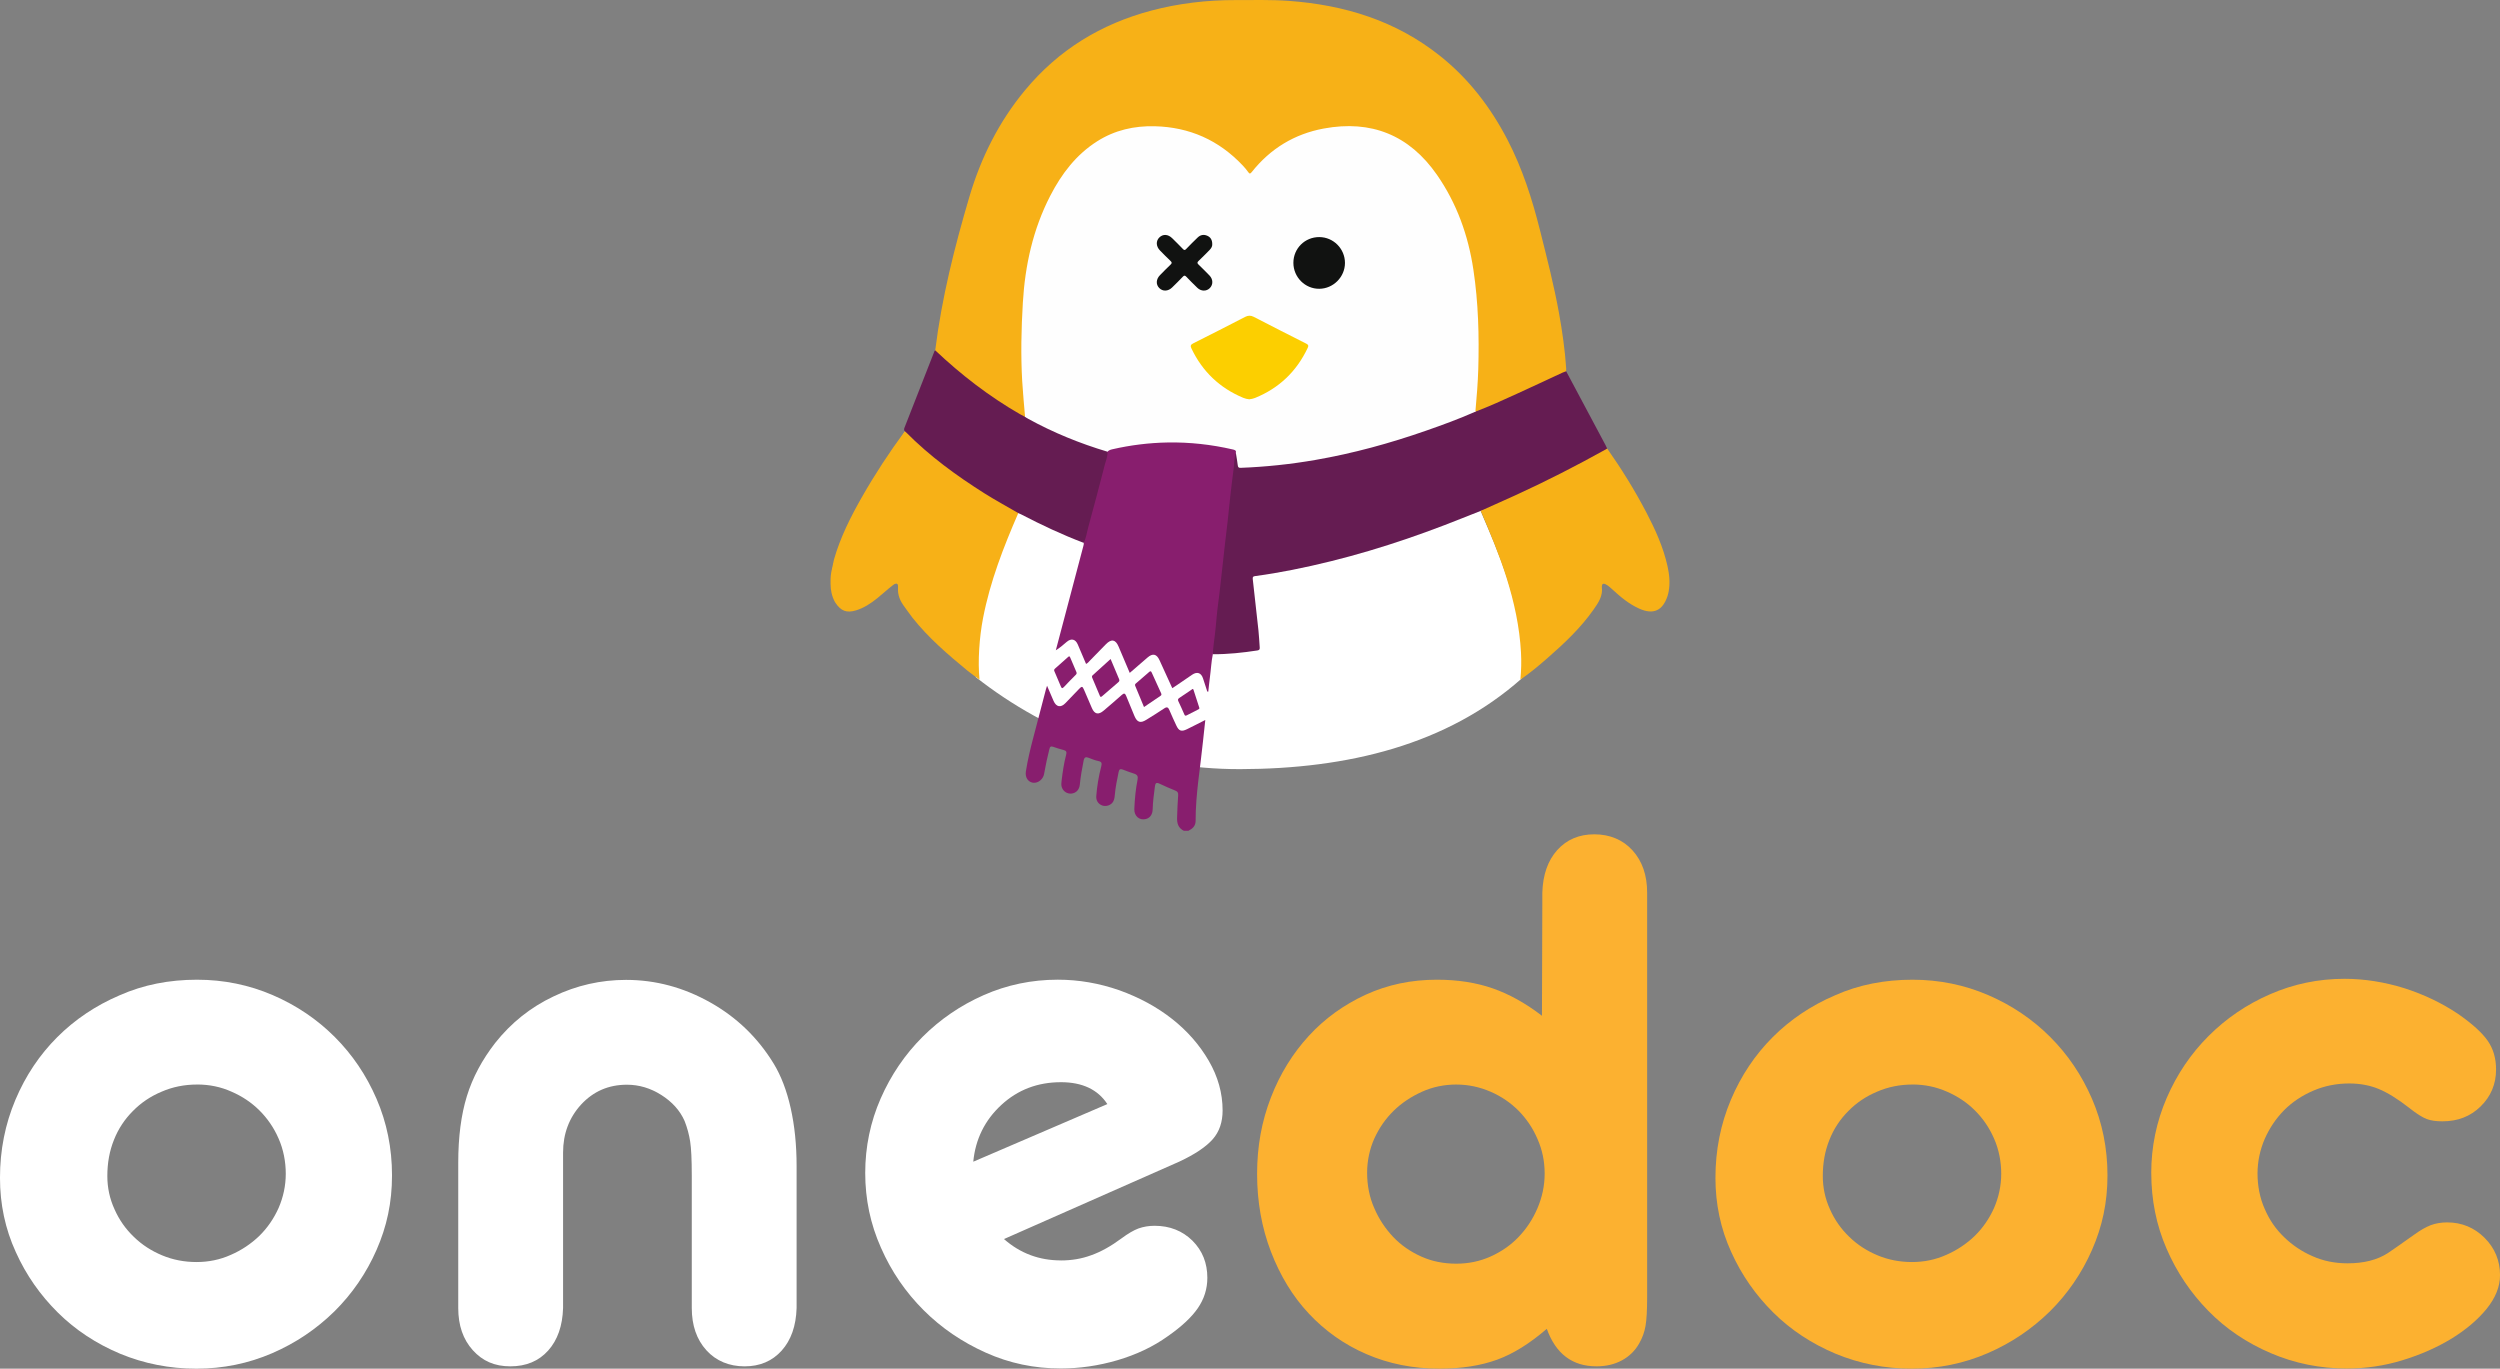
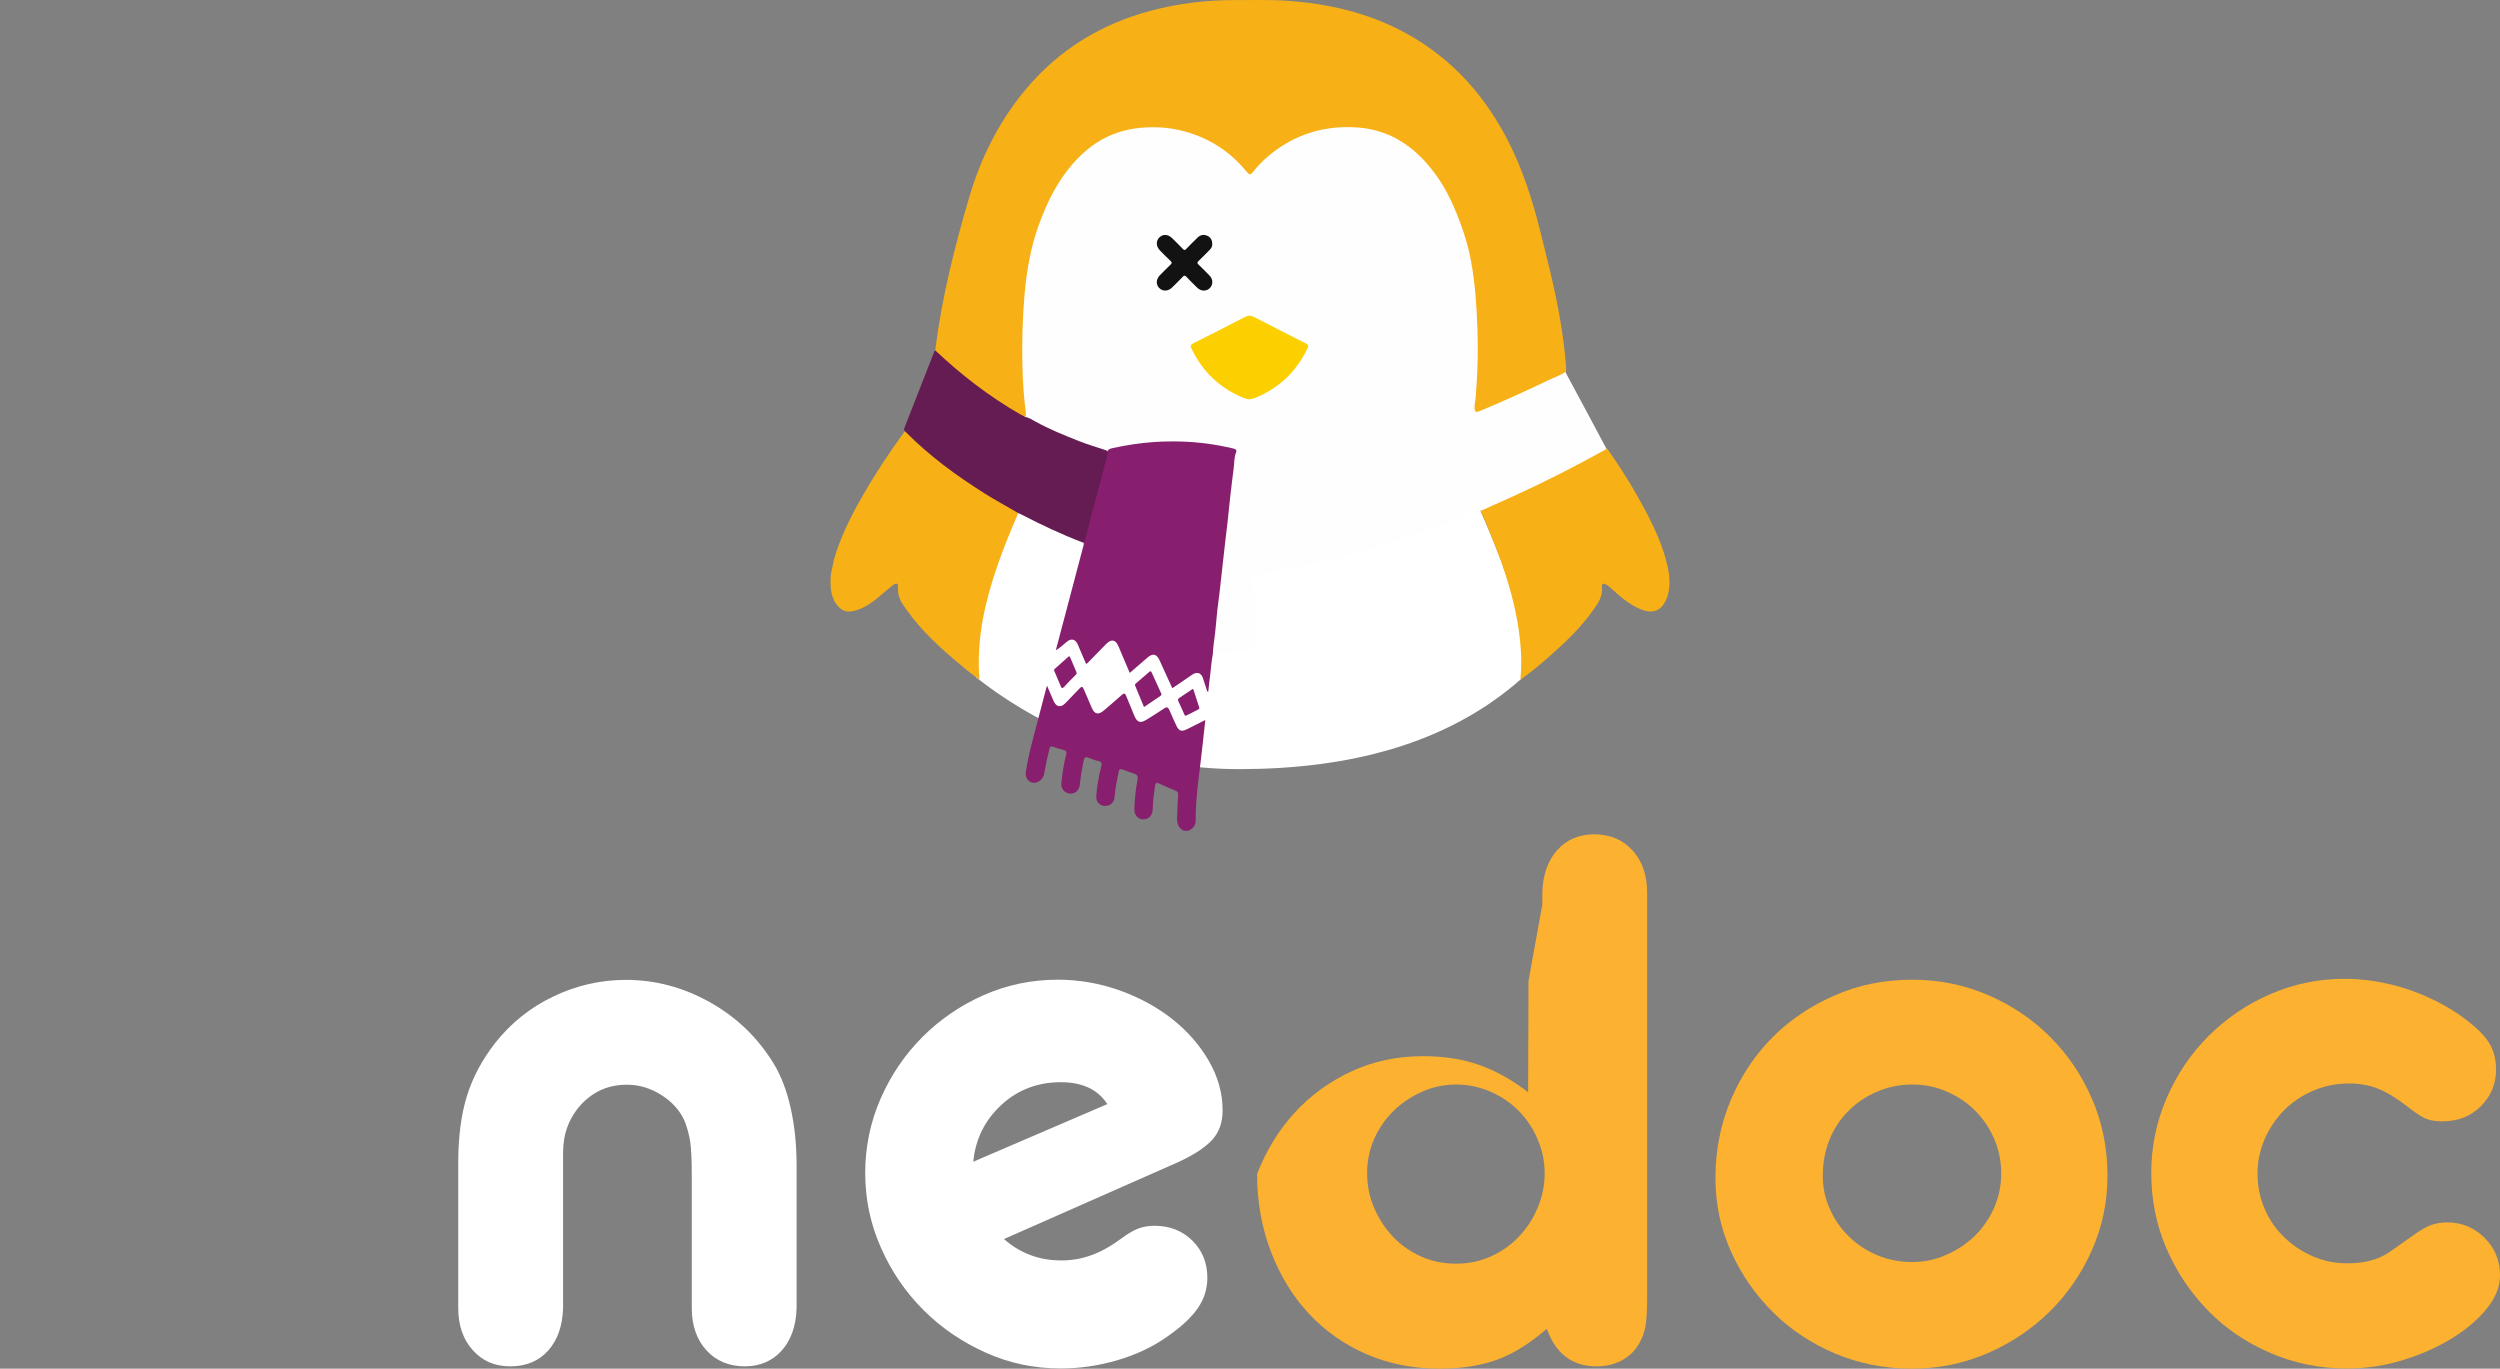
<svg xmlns="http://www.w3.org/2000/svg" id="Layer_2" data-name="Layer 2" viewBox="0 0 1928.52 1055.81">
  <rect x="0" y="0" width="1928.52" height="1055.81" fill="#808080" stroke="none" />
  <defs>
    <style>
      .cls-1 {
        fill: #f7b117;
      }

      .cls-2 {
        fill: #111211;
      }

      .cls-3 {
        fill: #fcb130;
      }

      .cls-4 {
        fill: #fccf00;
      }

      .cls-5 {
        fill: #651c52;
      }

      .cls-6 {
        fill: #fff;
      }

      .cls-7 {
        fill: #fefefe;
      }

      .cls-8 {
        fill: #891e6e;
      }

      .cls-9 {
        fill: #881e6e;
      }
    </style>
  </defs>
  <g id="Layer_1-2" data-name="Layer 1">
    <g>
      <g>
-         <path class="cls-6" d="M152.03,755.76c20.63,0,40.15,4.02,58.43,11.91,18.28,7.89,34.2,18.69,47.77,32.26,13.57,13.57,24.37,29.49,32.26,47.77,7.89,18.28,11.91,37.94,11.91,58.99s-4.02,39.46-11.91,57.46c-7.89,18-18.83,33.92-32.54,47.49-13.85,13.57-29.77,24.37-48.05,32.26-18.28,7.89-37.8,11.91-58.43,11.91s-40.29-3.88-58.71-11.49c-18.42-7.75-34.48-18.28-48.05-31.71-13.57-13.43-24.51-28.94-32.54-46.8-8.17-17.86-12.18-36.97-12.18-57.19,0-21.46,4.02-41.54,11.91-60.23,7.89-18.69,18.69-34.75,32.26-48.32,13.57-13.57,29.63-24.37,48.05-32.26,18.42-8.17,38.35-12.05,59.82-12.05ZM152.03,836.62c-9.69,0-18.83,1.8-27.42,5.54-8.58,3.6-15.92,8.58-22.15,14.95-6.23,6.23-11.22,13.71-14.54,22.15-3.46,8.58-5.12,17.86-5.12,27.97,0,8.86,1.8,17.45,5.54,25.62,3.6,8.17,8.58,15.23,14.95,21.32,6.23,6.09,13.57,10.8,21.88,14.26,8.31,3.46,17.17,5.12,26.45,5.12s18.14-1.8,26.45-5.54c8.31-3.6,15.65-8.58,21.88-14.54,6.23-6.09,11.22-13.29,14.95-21.6,3.6-8.31,5.54-17.17,5.54-26.45s-1.8-18.69-5.54-27.14c-3.6-8.31-8.58-15.51-14.68-21.6-6.09-6.09-13.29-10.94-21.6-14.54-8.31-3.74-17.17-5.54-26.59-5.54Z" />
        <path class="cls-6" d="M533.64,906.68c0-12.18-.42-20.91-1.25-26.17-.83-5.26-2.22-10.52-4.29-15.78-3.6-8.17-9.69-14.82-18-20.08-8.31-5.26-17.17-7.89-26.45-7.89-14.26,0-25.89,5.12-35.31,15.23-9.28,10.11-13.98,22.57-13.98,37.11v119.91c-.42,13.85-4.29,24.79-11.49,32.82-7.34,8.17-17.03,12.18-29.22,12.18s-21.46-4.15-28.94-12.46c-7.48-8.31-11.22-19.11-11.22-32.54v-112.02c0-19.94,2.22-36.97,6.65-51.37,4.43-14.4,11.77-28.11,21.88-41.12,12.18-15.37,27.14-27.42,45-35.86,17.86-8.58,36.55-12.74,55.94-12.74,22.71,0,44.31,5.82,64.8,17.31,20.49,11.49,36.83,27.28,49.02,47.22,5.68,9.28,10.11,20.77,13.15,34.34,3.05,13.57,4.57,28.52,4.57,44.72v109.53c-.42,13.85-4.29,24.79-11.49,32.82-7.34,8.17-16.89,12.18-28.66,12.18s-22.02-4.15-29.49-12.46c-7.48-8.31-11.22-19.11-11.22-32.54v-102.32h0Z" />
        <path class="cls-6" d="M818.36,972.32c8.17,0,15.92-1.25,23.4-4.02,7.48-2.63,15.37-7.06,23.4-13.02,4.85-3.6,9.28-6.23,13.02-7.62,3.88-1.38,8.03-2.08,12.46-2.08,11.77,0,21.46,3.88,29.22,11.49,7.75,7.75,11.49,17.31,11.49,28.66,0,8.58-2.49,16.34-7.34,23.4-4.85,7.06-12.6,14.26-23.12,21.6-11.35,8.17-24.37,14.26-38.91,18.55-14.68,4.29-29.22,6.37-43.75,6.37-20.35,0-39.6-4.02-57.74-12.18-18.28-8.17-34.34-19.11-48.05-32.82-13.85-13.85-24.79-29.77-32.82-48.05-8.17-18.28-12.18-37.52-12.18-57.74s4.02-39.46,11.91-57.46c7.89-18,18.69-33.92,32.26-47.49,13.57-13.57,29.35-24.37,47.22-32.26,17.86-7.89,36.97-11.91,57.19-11.91,16.2,0,31.99,2.77,47.49,8.17,15.37,5.54,28.94,12.88,40.71,22.15,11.77,9.28,21.19,20.08,28.25,32.26,7.06,12.18,10.66,24.92,10.66,38.35,0,8.86-2.49,16.34-7.62,22.15-5.12,5.82-13.71,11.63-25.89,17.31l-135.14,59.68c12.6,11.08,27.28,16.48,43.89,16.48ZM818.36,834.82c-17.86,0-33.23,5.82-45.97,17.58-12.74,11.77-19.94,26.45-21.6,43.75l103.43-44.45c-7.34-11.22-19.25-16.89-35.86-16.89Z" />
-         <path class="cls-3" d="M1189.76,697.74v-9.14c.42-13.85,4.29-24.79,11.49-32.82,7.34-8.17,16.89-12.18,28.66-12.18s22.02,4.15,29.49,12.46c7.48,8.31,11.22,19.11,11.22,32.54v312.37c0,9.69-.42,17.03-1.25,21.88-.83,4.85-2.49,9.28-4.85,13.43-3.18,5.68-7.75,10.11-13.43,13.15-5.68,3.05-12.18,4.57-19.52,4.57-18.69,0-31.43-9.69-38.35-28.94-13.02,11.22-25.75,19.25-38.35,23.82-12.6,4.57-27.42,6.92-44.45,6.92-20.35,0-39.05-3.74-56.35-11.22-17.31-7.48-31.99-18-44.45-31.29-12.46-13.29-22.15-29.35-29.22-47.77-7.06-18.42-10.66-38.49-10.66-59.95s3.6-40.71,10.66-58.99c7.06-18.28,16.89-34.06,29.22-47.49,12.32-13.43,27-23.95,43.75-31.71,16.89-7.75,35.17-11.63,55.11-11.63,15.78,0,30.19,2.22,42.92,6.65,12.74,4.43,25.48,11.49,38.08,21.18l.28-85.85h0ZM1123.43,836.62c-9.28,0-18.14,1.8-26.45,5.54-8.31,3.74-15.65,8.58-21.88,14.68-6.23,6.09-11.22,13.29-14.95,21.46-3.6,8.17-5.54,17.03-5.54,26.45s1.8,18.97,5.54,27.28c3.6,8.45,8.58,15.78,14.54,22.15,6.09,6.37,13.29,11.35,21.6,15.09,8.31,3.74,17.31,5.54,27.14,5.54,9.28,0,18.14-1.8,26.45-5.54,8.31-3.74,15.51-8.72,21.6-15.09,6.09-6.37,10.94-13.71,14.54-22.15,3.6-8.45,5.54-17.31,5.54-26.72s-1.8-18.28-5.54-26.72c-3.6-8.45-8.58-15.65-14.54-21.74-6.09-6.09-13.29-11.08-21.6-14.68-8.31-3.6-17.03-5.54-26.45-5.54Z" />
+         <path class="cls-3" d="M1189.76,697.74v-9.14c.42-13.85,4.29-24.79,11.49-32.82,7.34-8.17,16.89-12.18,28.66-12.18s22.02,4.15,29.49,12.46c7.48,8.31,11.22,19.11,11.22,32.54v312.37c0,9.69-.42,17.03-1.25,21.88-.83,4.85-2.49,9.28-4.85,13.43-3.18,5.68-7.75,10.11-13.43,13.15-5.68,3.05-12.18,4.57-19.52,4.57-18.69,0-31.43-9.69-38.35-28.94-13.02,11.22-25.75,19.25-38.35,23.82-12.6,4.57-27.42,6.92-44.45,6.92-20.35,0-39.05-3.74-56.35-11.22-17.31-7.48-31.99-18-44.45-31.29-12.46-13.29-22.15-29.35-29.22-47.77-7.06-18.42-10.66-38.49-10.66-59.95c7.06-18.28,16.89-34.06,29.22-47.49,12.32-13.43,27-23.95,43.75-31.71,16.89-7.75,35.17-11.63,55.11-11.63,15.78,0,30.19,2.22,42.92,6.65,12.74,4.43,25.48,11.49,38.08,21.18l.28-85.85h0ZM1123.43,836.62c-9.28,0-18.14,1.8-26.45,5.54-8.31,3.74-15.65,8.58-21.88,14.68-6.23,6.09-11.22,13.29-14.95,21.46-3.6,8.17-5.54,17.03-5.54,26.45s1.8,18.97,5.54,27.28c3.6,8.45,8.58,15.78,14.54,22.15,6.09,6.37,13.29,11.35,21.6,15.09,8.31,3.74,17.31,5.54,27.14,5.54,9.28,0,18.14-1.8,26.45-5.54,8.31-3.74,15.51-8.72,21.6-15.09,6.09-6.37,10.94-13.71,14.54-22.15,3.6-8.45,5.54-17.31,5.54-26.72s-1.8-18.28-5.54-26.72c-3.6-8.45-8.58-15.65-14.54-21.74-6.09-6.09-13.29-11.08-21.6-14.68-8.31-3.6-17.03-5.54-26.45-5.54Z" />
        <path class="cls-3" d="M1475.35,755.76c20.63,0,40.15,4.02,58.43,11.91,18.28,7.89,34.2,18.69,47.77,32.26s24.37,29.49,32.26,47.77c7.89,18.28,11.91,37.94,11.91,58.99s-4.02,39.46-11.91,57.46c-7.89,18-18.83,33.92-32.54,47.49-13.85,13.57-29.77,24.37-48.05,32.26-18.28,7.89-37.8,11.91-58.43,11.91s-40.29-3.88-58.71-11.49c-18.42-7.75-34.48-18.28-48.05-31.71-13.57-13.43-24.51-28.94-32.54-46.8-8.17-17.86-12.18-36.97-12.18-57.19,0-21.46,4.02-41.54,11.91-60.23,7.89-18.69,18.69-34.75,32.26-48.32,13.57-13.57,29.63-24.37,48.05-32.26,18.28-8.17,38.35-12.05,59.82-12.05ZM1475.35,836.62c-9.69,0-18.83,1.8-27.42,5.54-8.58,3.6-15.92,8.58-22.15,14.95-6.23,6.23-11.22,13.71-14.54,22.15-3.46,8.58-5.12,17.86-5.12,27.97,0,8.86,1.8,17.45,5.54,25.62,3.6,8.17,8.58,15.23,14.95,21.32,6.23,6.09,13.57,10.8,21.88,14.26,8.31,3.46,17.17,5.12,26.45,5.12s18.14-1.8,26.45-5.54c8.31-3.6,15.65-8.58,21.88-14.54,6.23-6.09,11.22-13.29,14.95-21.6,3.6-8.31,5.54-17.17,5.54-26.45s-1.8-18.69-5.54-27.14c-3.6-8.31-8.58-15.51-14.68-21.6-6.09-6.09-13.29-10.94-21.6-14.54-8.45-3.74-17.31-5.54-26.59-5.54Z" />
        <path class="cls-3" d="M1659.49,904.88c0-20.22,4.02-39.6,11.91-57.88,7.89-18.28,18.69-34.2,32.26-47.77,13.57-13.57,29.35-24.37,47.49-32.26,18-7.89,37.25-11.91,57.46-11.91,15.37,0,30.74,2.49,45.97,7.2,15.23,4.85,29.08,11.49,41.68,19.94,10.94,7.62,18.55,14.54,22.85,20.77,4.29,6.23,6.37,13.57,6.37,22.02,0,11.35-4.02,20.77-11.91,28.52-7.89,7.75-17.72,11.49-29.49,11.49-4.85,0-8.86-.55-12.18-1.8-3.18-1.25-7.75-4.02-13.43-8.58-8.86-6.92-16.75-11.77-23.4-14.54-6.65-2.77-14.26-4.29-22.85-4.29-9.69,0-18.97,1.8-27.69,5.54-8.72,3.74-16.2,8.72-22.57,15.09-6.23,6.37-11.22,13.71-14.95,22.15-3.6,8.45-5.54,17.31-5.54,26.72s1.8,18.97,5.54,27.28c3.6,8.45,8.58,15.65,14.95,21.74,6.23,6.09,13.57,11.08,21.88,14.68,8.31,3.74,17.31,5.54,27.14,5.54,12.6,0,22.85-2.63,31.02-7.89,1.25-.83,3.6-2.49,7.06-4.85,3.46-2.49,8.03-5.68,13.71-9.69,4.43-3.18,8.58-5.54,12.46-7.06,3.88-1.38,8.03-2.08,12.46-2.08,11.35,0,21.05,4.02,28.94,11.91,7.89,7.89,11.91,17.58,11.91,28.8,0,8.86-3.46,17.45-10.38,26.03-6.92,8.45-15.92,16.06-27.14,22.99-11.22,6.78-23.68,12.32-37.8,16.62-13.98,4.29-28.25,6.37-42.92,6.37-20.63,0-40.29-4.02-58.71-11.91-18.42-7.89-34.48-18.69-48.05-32.54-13.57-13.85-24.37-29.77-32.26-48.05-7.89-18.14-11.77-37.66-11.77-58.29Z" />
      </g>
      <g>
        <g>
          <path class="cls-6" d="M1132.42,193.4c7.74,35.13,10.25,111.24-2.73,160.35-5.34,19.47,42.44,82.79,43.54,157.11.18-.16.37-.3.55-.46-1.47-73.92-48.83-136.8-43.51-156.19,12.98-49.11,10.47-125.22,2.73-160.35-10.9-38.81-28.19-67.1-49.89-82.82,21.43,15.8,38.51,43.91,49.31,82.37Z" />
          <path class="cls-6" d="M962.52,133.18c.04-.05.08-.1.12-.15-4.67-6.33-10.46-12.18-17.25-17.24,6.75,5.12,12.52,11.01,17.13,17.39Z" />
          <path class="cls-6" d="M1083.11,111.02c-12.96-9.39-27.49-14.3-43.18-14.27-34.68.06-61.95,15.93-76.84,36.87-.14-.2-.31-.4-.46-.6-.04.05-.08.1-.12.15-4.61-6.38-10.37-12.27-17.13-17.39-15.3-11.39-35.62-18.8-59.4-18.75-42.08.08-76.04,31.28-92.71,97.43-7.61,35.3-9.98,111.27,3.33,160.34,5.58,20.56-48.02,88.67-43.85,167.54,55.86,43.94,127.29,71.12,203.86,70.98,83.12-.16,159.55-18.74,217.22-69.9,6.73-73.75-49.48-150.2-44.15-169.67,15.45-45.69,12.22-118.07,2.73-160.35-14.07-60.5-49.31-82.37-49.31-82.37Z" />
        </g>
        <g>
          <path class="cls-7" d="M642.63,459.28c1.03,3.14,2.64,5.92,4.85,8.34,2.57,2.81,5.75,3.9,9.55,3.24,5.69-1,10.6-3.75,15.22-6.98,4.22-2.94,8.3-6.1,11.9-9.81,1.54-1.59,3.29-2.91,5.31-3.82,2.38-1.07,4.16-.29,3.92,2.17-.74,7.57,3.26,13.09,7.34,18.65,7.19,9.78,15.3,18.72,24.33,26.85,8.72,7.84,17.33,15.79,26.81,22.72.74.54,1.42,1.2,2.35,1.54.5-1.04.27-2,.21-2.92-1.45-22.47,2.7-44.2,8.69-65.67,5.29-18.96,12.74-37.13,20.39-55.23.44-1.05.88-2.13,1.93-2.77,1.03-.39,1.83.2,2.67.63,14.71,7.63,29.72,14.63,45.12,20.74,1.06.42,2.15.79,2.94,1.68.62,1.09.4,2.21.11,3.33-4.76,17.88-9.46,35.78-14.19,53.67-2.16,8.19-4.32,16.38-6.63,24.97,2.41-2.24,4.63-4.04,6.8-5.9,3.87-3.32,7.82-2.44,9.89,2.25,1.66,3.75,3.24,7.53,4.82,11.32,1.11,2.65,1.71,2.8,3.43.69,3.81-4.67,8.29-8.7,12.55-12.93,4.11-4.08,8.25-3.17,10.54,2.18,2.33,5.43,4.61,10.89,6.9,16.35,1.28,3.06,1.53,3.18,4.08.95,3.37-2.96,7.01-5.62,10.12-8.84,3.21-3.32,8.73-2.9,10.73,2.37,2.43,6.4,5.68,12.49,8.4,18.8.75,1.74,1.45,1.52,2.73.67,4.21-2.8,8.31-5.76,12.53-8.54,1.43-.95,2.93-1.86,4.78-1.54,2.38.41,3.93,1.77,4.71,4.07.97,2.88,1.95,5.76,3.05,9.09,1.01-8.3,1.74-16.15,2.73-23.98.17-1.33.14-2.71,1.57-3.46,4.14-.7,8.35-.52,12.52-.82,6.29-.45,12.52-1.22,18.75-2.06,3.58-.48,3.93-.8,3.72-4.36-.42-7.04-1.14-14.05-1.92-21.06-1.01-9.09-2.07-18.18-3.13-27.27-.48-4.1.04-4.72,4.31-5.32,21.57-3.01,42.81-7.58,63.87-13.06,23.55-6.13,46.72-13.5,69.55-21.92,11.9-4.39,23.69-9.07,35.41-13.92.97-.4,1.94-.81,3.03-.66,1.28.39,1.59,1.56,2.03,2.6,9.21,21.29,17.83,42.8,23.52,65.35,3.53,13.98,5.84,28.15,6.61,42.6.32,5.93.06,11.78-.27,17.65,1.06.43,1.49-.39,2.03-.78,9.29-6.72,17.71-14.46,26.26-22.07,8.09-7.19,15.4-15.06,22.17-23.46,3.12-3.86,5.91-7.96,8.5-12.2,1.71-2.81,2.2-5.83,2.11-9.05-.04-1.57-.4-3.46,1.41-4.33,1.71-.82,3.17.33,4.46,1.25,4.2,2.99,7.64,6.88,11.78,9.96,5.7,4.24,11.52,8.17,18.66,9.58,4.03.8,7.32-.46,9.99-3.5,3.82-4.35,5.51-9.5,5.78-15.2.53-11.12-2.55-21.54-6.41-31.75-7.57-20-18.28-38.37-29.65-56.38-3.77-5.97-7.67-11.85-11.63-17.7-10.06-18.8-19.99-37.68-30.2-56.41-.64-1.17-1.3-2.33-1.59-3.66-1.4-24.37-5.91-48.26-11.37-71.98-4.39-19.06-9.04-38.07-14.52-56.86-9.36-32.11-23.28-61.96-44.92-87.8-14.92-17.81-32.48-32.43-52.97-43.53-23.66-12.82-49.05-19.96-75.59-23.3-10.4-1.31-20.86-2.06-31.37-1.9-10.11.16-20.23-.12-30.35.06-22.34.4-44.24,3.67-65.66,10.15-24.05,7.28-45.93,18.61-65.26,34.71-13.19,10.99-24.59,23.64-34.44,37.72-17.63,25.21-28.93,53.23-36.79,82.75-5.81,21.85-11.5,43.75-15.93,65.94-2.26,11.32-4.26,22.69-5.62,34.16-.16,1.33-.42,2.64-.8,3.92-7.77,19.46-15.28,39.01-22.96,58.51-.5,1.27-.72,2.55-.72,3.9-2.58,4.9-6.12,9.17-9.21,13.73-15.82,23.4-30.85,47.25-41.17,73.72-2.33,5.96-4.06,12.1-5.47,18.34" />
          <path class="cls-1" d="M785.52,395.81c-11.41,26.21-21.74,52.77-27.19,81-2.86,14.82-4.14,33.37-2.72,47.47-3.3-2.45-6.4-4.53-9.27-6.9-15.23-12.56-30.23-25.38-42.53-40.97-2.12-2.69-4-5.57-6.07-8.31-3.3-4.38-5.41-9.04-5-14.76.25-3.44-1.07-4.12-3.83-2.02-4.24,3.22-8.13,6.9-12.29,10.23-4.92,3.94-10.16,7.43-16.28,9.29-7.26,2.21-11.68.46-15.88-5.85-.16-.23-.31-.48-.44-.73-2.35-4.26-3.32-9.15-3.32-14.01v-2.23c0-3.18.34-6.36,1.16-9.43.62-2.3.84-4.72,1.49-7.01,4.88-17.08,12.81-32.79,21.54-48.12,10.01-17.57,21.08-34.47,33.08-50.74,1.13-.19,1.75.62,2.4,1.28,14.74,14.73,31.23,27.27,48.44,38.91,11.04,7.46,22.53,14.23,34.23,20.62.98.54,2.49.63,2.48,2.29Z" />
          <path class="cls-9" d="M913.26,640.9c-4.33-2.14-5.42-5.7-5.24-10.33.22-5.71.36-11.43.82-17.13.16-2.01-.47-2.88-2.25-3.6-4.15-1.67-8.26-3.46-12.29-5.38-2.33-1.11-3.05-.26-3.35,1.95-.81,5.95-1.59,11.9-1.77,17.92-.12,4.06-2.09,6.71-5.38,7.5-4.87,1.18-8.99-2.33-8.77-7.73.3-7.62,1.01-15.22,2.5-22.71.49-2.45-.21-3.79-2.54-4.55-2.99-.97-5.95-2.03-8.87-3.19-1.97-.79-2.79-.09-3.19,1.81-1.24,5.97-2.45,11.94-2.98,18.03-.2,2.31-.53,4.55-2.35,6.26-2.03,1.93-5.16,2.54-7.71,1.46-2.79-1.18-4.46-3.77-4.21-7.13.58-7.71,1.89-15.32,3.81-22.8.58-2.27.58-3.64-2.17-4.21-2.5-.52-4.95-1.43-7.31-2.42-2.45-1.03-3.57-.55-4.11,2.19-1.18,6.08-2.32,12.16-2.9,18.34-.38,3.99-2.8,6.56-6.38,6.98-3.32.39-6.46-1.65-7.54-4.88-.56-1.68-.34-3.41-.14-5.1.8-6.72,1.77-13.42,3.5-19.97.59-2.23.03-3.14-2.06-3.68-2.67-.69-5.32-1.49-7.91-2.43-1.87-.68-2.51-.06-2.97,1.73-1.54,6-2.78,12.06-3.88,18.15-.13.75-.25,1.5-.5,2.22-1.33,3.91-5.32,6.34-8.91,5.47-3.46-.84-5.51-4.31-4.84-8.58,1.35-8.66,3.37-17.18,5.62-25.66,3.36-12.6,6.6-25.24,9.9-37.85.18-.69.43-1.36.82-2.59,1.8,4.19,3.38,7.93,5,11.65,2.11,4.84,5.6,5.48,9.24,1.69,3.51-3.64,7-7.29,10.5-10.93,2.06-2.15,2.56-2.09,3.73.59,2.05,4.71,4.05,9.44,6.09,14.16,2.08,4.82,5.02,5.5,9.09,2.04,4.72-4.01,9.44-8.04,14.06-12.17,1.67-1.49,2.49-1.22,3.29.76,2.09,5.21,4.25,10.39,6.42,15.57,2.06,4.91,4.66,5.73,9.12,2.92,4.6-2.89,9.27-5.68,13.75-8.74,2.31-1.58,3.21-.86,4.14,1.39,1.64,3.95,3.48,7.83,5.27,11.71,1.97,4.26,3.91,4.99,8.18,2.91,4.62-2.24,9.17-4.61,14.18-7.14-.63,5.79-1.25,11.2-1.79,16.62-2.04,20.38-5.72,40.6-5.67,61.17.01,3.94-2.38,6.14-5.63,7.71h-3.44Z" />
          <path class="cls-1" d="M721.44,270.26c5.01-40.41,14.9-79.76,26.42-118.69,8.87-29.97,22.67-57.59,42.73-81.82,25.84-31.23,58.72-51.32,97.76-61.63C909.58,2.51,931.21.02,953.13.06c13.73.03,27.47-.37,41.2.63,42.89,3.14,82.5,15.29,116.6,42.48,22.21,17.71,39.06,39.77,52.08,64.89,11.47,22.14,18.97,45.68,25.01,69.77,5.33,21.25,10.8,42.46,14.67,64.04,2.51,13.99,4.53,28.03,5.47,42.22.05.76-.01,1.52-.02,2.28-3.02,2.58-6.82,3.72-10.31,5.38-13.18,6.23-26.38,12.43-39.76,18.26-5.51,2.4-11.01,4.81-16.57,7.07-1.1.45-2.27,1.19-3.48.16-1.27-3.51.07-7,.3-10.46.25-3.7.55-7.42.8-11.11.93-14.09,1.09-28.23.58-42.32-.63-17.33-1.77-34.65-4.9-51.76-2.68-14.63-7.49-28.59-13.39-42.19-5.08-11.71-11.54-22.59-19.87-32.3-14.13-16.49-31.65-26.96-53.56-28.69-26.3-2.08-49.86,5.18-70.05,22.41-4.05,3.46-7.77,7.33-11.11,11.53-2.24,2.82-2.95,2.8-5.24,0-9.86-12.04-21.87-21.23-36.32-27.09-10.78-4.38-21.94-6.9-33.67-7.08-11.31-.17-22.26,1.16-32.81,5.32-12.64,4.99-22.92,13.24-31.7,23.4-11.84,13.7-19.55,29.69-25.71,46.58-6.5,17.82-9.55,36.25-11.13,55.06-1.52,18.08-1.97,36.18-1.5,54.29.3,11.6.95,23.23,2.54,34.76.16,1.14.3,2.27-.13,3.39-1.24,1.55-2.47.43-3.52-.17-9-5.19-17.78-10.75-26.28-16.72-12.88-9.04-24.91-19.15-36.57-29.7-1.3-1.18-2.94-2.19-3.34-4.14Z" />
-           <path class="cls-5" d="M1138.13,317.54c10.86-4.08,21.38-8.94,31.93-13.74,11.85-5.4,23.63-10.95,35.44-16.42.85-.39,1.76-.67,2.64-1,10.14,19.01,20.27,38.03,30.4,57.04.44.83.82,1.7,1.22,2.56.05,1.25-1.03,1.5-1.81,1.93-14.01,7.77-28.15,15.29-42.51,22.37-16.42,8.08-32.99,15.87-49.87,22.95-1.05.44-2.09.96-3.29.85-9.37,3.7-18.72,7.47-28.12,11.07-38.18,14.64-77.19,26.51-117.34,34.46-9.44,1.87-18.92,3.5-28.46,4.76-1.76.23-2.17.69-1.96,2.46,1.53,13.16,2.99,26.32,4.38,39.5.46,4.36.65,8.74.98,13.11.1,1.3-.17,2.08-1.73,2.32-11.41,1.75-22.86,2.98-34.43,2.92-.94-.92-.85-2.09-.71-3.22,1.83-15.24,3.45-30.51,5.19-45.77,1.71-15.07,3.38-30.14,5.11-45.2,1.58-13.74,2.92-27.5,4.72-41.22.73-5.58,1.17-11.19,1.87-16.77.14-1.1.09-2.33,1.14-3.12,1.5.25,1.54,1.52,1.71,2.6.25,1.6.49,3.21.72,4.81.41,3,.75,3.34,3.87,3.28,4.19-.08,8.38-.38,12.56-.69,19.61-1.48,39.06-4.25,58.31-8.3,24.6-5.18,48.68-12.15,72.37-20.54,10.8-3.82,21.49-7.91,32.12-12.18,1.14-.46,2.26-1.07,3.57-.81Z" />
          <path class="cls-9" d="M953.34,349.42c-1.39,3.87-1.13,7.99-1.68,11.98-1.05,7.59-1.88,15.2-2.75,22.81-.67,5.92-1.22,11.86-1.88,17.79-.68,6.11-1.45,12.21-2.15,18.31-.64,5.55-1.19,11.1-1.86,16.65-1.13,9.48-1.97,19-3.31,28.47-1.11,7.87-1.52,15.83-2.47,23.72-.62,5.17-1.44,10.31-1.65,15.52-1.2,5.79-1.41,11.71-2.22,17.56-.52,3.77-.86,7.57-1.29,11.35-1.09.09-.97-.76-1.15-1.32-.98-2.99-1.93-5.98-2.91-8.96-1.44-4.36-4.56-5.41-8.42-2.8-3.95,2.67-7.86,5.39-11.8,8.07-1.1.75-2.21,1.47-3.48,2.3-3.34-7.33-6.61-14.5-9.89-21.67-2.17-4.75-5.21-5.43-9.13-2.05-4.53,3.9-9.04,7.81-13.8,11.93-2.94-6.93-5.76-13.57-8.57-20.22-2.37-5.61-5.52-6.24-9.82-1.89-4.09,4.14-8.11,8.34-12.19,12.48-.92.93-1.7,2.07-3.12,2.71-2.14-5.02-4.24-10-6.37-14.97-1.82-4.25-5.09-5.01-8.6-2-2.65,2.27-5.26,4.57-8.36,6.45,2.87-10.87,5.74-21.75,8.62-32.62,4.2-15.92,8.4-31.84,12.61-47.76.22-.83.48-1.65.24-2.52-.08-2.82.97-5.41,1.68-8.06,5.48-20.6,10.97-41.2,16.26-61.86.1-.37.22-.73.42-1.06,1.06-1.41,2.66-1.8,4.24-2.14,10.34-2.25,20.75-3.88,31.34-4.62,7.05-.49,14.09-.59,21.12-.4,13.46.35,26.76,2.17,39.86,5.26,1.73.41,3.82.86,2.48,3.55Z" />
          <path class="cls-1" d="M1142.28,394.07c8.85-3.97,17.71-7.9,26.53-11.93,23.83-10.87,47.12-22.8,70.01-35.53.33-.18.63-.42.94-.63,11.17,15.83,21.34,32.27,30.31,49.44,6.9,13.2,13.02,26.73,16.27,41.36,1.44,6.46,2.08,12.99.86,19.58-.22,1.21-.52,2.42-.91,3.59-3.74,11.14-10.88,14.37-21.57,9.64-7.96-3.52-14.55-9.02-20.88-14.86-1.68-1.56-3.36-3.1-5.45-4.12-1.69-.82-2.52-.23-2.7,1.54-.02.19-.05.39-.03.57.98,6.96-2.65,12.2-6.36,17.49-10.06,14.34-22.7,26.2-35.8,37.64-6.04,5.27-12.16,10.43-18.73,15.05-.53.37-1.08.72-1.93,1.28.7-7.15.84-13.94.47-20.76-1.06-19.74-5.24-38.86-11.12-57.65-5.53-17.65-12.7-34.68-19.91-51.69Z" />
          <path class="cls-5" d="M854.29,348.43c.32,3.5-1.15,6.67-1.99,9.92-4.21,16.36-8.52,32.7-12.98,49-1.04,3.81-1.48,7.83-3.39,11.39-16.6-6.28-32.62-13.84-48.36-22.02-.67-.35-1.37-.61-2.06-.91-8.62-5.05-17.43-9.78-25.88-15.11-21.82-13.76-42.57-28.89-60.77-47.3-.26-.27-.6-.46-.9-.69-.62-.82-.69-1.61-.29-2.64,7.76-19.73,15.47-39.49,23.21-59.23.09-.24.37-.4.56-.6,19.92,18.84,41.49,35.49,65.28,49.2,1.32.76,2.68,1.43,4.03,2.14,2.88.48,5.27,2.12,7.74,3.48,10.86,5.97,22.28,10.66,33.79,15.17,6.46,2.53,13.09,4.62,19.7,6.72.9.28,1.88.44,2.31,1.47Z" />
-           <path class="cls-8" d="M856.73,508.36c1.95,4.64,4.26,10.13,6.58,15.62.38.91.18,1.59-.59,2.25-4.21,3.59-8.4,7.2-12.56,10.84-.93.81-1.32.69-1.79-.44-1.87-4.58-3.8-9.14-5.77-13.69-.35-.81-.41-1.41.28-2.03,4.66-4.21,9.3-8.44,13.85-12.56Z" />
          <path class="cls-8" d="M882.49,545.42c-2.3-5.55-4.49-10.91-6.74-16.25-.36-.86-.2-1.38.48-1.96,3.41-2.9,6.81-5.82,10.17-8.79.97-.86,1.5-.84,2.05.4,2.36,5.3,4.76,10.59,7.2,15.85.42.92.5,1.51-.46,2.14-4.19,2.79-8.35,5.65-12.7,8.61Z" />
          <path class="cls-8" d="M824.64,506.26c.74.19.85.78,1.07,1.28,1.52,3.59,3,7.2,4.58,10.76.42.94.29,1.53-.42,2.24-3.09,3.11-6.19,6.21-9.16,9.43-1.38,1.49-1.85.84-2.43-.59-1.52-3.69-3.11-7.35-4.68-11.02-.37-.87-.86-1.64.16-2.52,3.38-2.93,6.69-5.94,10.04-8.92.28-.25.59-.46.85-.66Z" />
          <path class="cls-8" d="M925.16,545.94c.28.92-.47,1.16-1.03,1.45-2.87,1.48-5.78,2.88-8.63,4.41-1.06.56-1.48.28-1.92-.72-1.48-3.4-2.98-6.79-4.58-10.12-.59-1.23-.3-1.88.75-2.57,3.1-2.04,6.13-4.17,9.22-6.23.51-.34,1.27-1.33,1.71-.03,1.55,4.59,2.99,9.21,4.47,13.82Z" />
-           <path class="cls-7" d="M854.29,348.43c-21.25-6.34-41.68-14.66-61.12-25.35-.83-.46-1.61-.99-2.42-1.48-.75-9.11-1.67-18.22-2.2-27.35-1.18-20.3-.72-40.59.49-60.88,1.72-28.86,7.83-56.56,21.17-82.41,8.7-16.85,19.88-31.62,36.16-41.96,13.56-8.61,28.48-12,44.4-11.61,26.91.66,49.57,10.8,68.01,30.4,1.43,1.52,2.8,3.14,4.01,4.85,1.04,1.49,1.59,1.64,2.83.07,14.34-18.05,32.9-29.37,55.52-33.56,36.61-6.79,65.97,5.03,87.28,35.63,15.34,22.04,24.19,46.77,28.16,73.23,3.82,25.44,4.52,51.06,3.77,76.74-.32,10.96-1.27,21.88-2.22,32.8-12.43,5.55-25.22,10.2-38.06,14.68-27.92,9.75-56.35,17.55-85.51,22.6-19,3.29-38.12,5.32-57.38,6.05-1.54.06-2.15-.25-2.34-1.87-.37-3.21-.98-6.39-1.49-9.59.48-2.02-.91-2.37-2.37-2.71-16.47-3.8-33.15-5.66-50.06-5.38-14.5.24-28.8,2.02-42.93,5.26-1.4.32-2.68.78-3.68,1.84Z" />
          <path class="cls-4" d="M963.72,308.03c-1.62-.16-3.19-.53-4.7-1.16-18.13-7.56-31.39-20.22-39.88-37.94-.96-2.01-.83-2.99,1.36-4.09,13.38-6.68,26.69-13.5,39.98-20.37,2.34-1.21,4.36-1.26,6.73-.03,13.45,6.96,26.94,13.85,40.47,20.66,1.71.86,1.88,1.58,1.11,3.23-8.55,18.15-22.04,31.08-40.64,38.65-1.43.58-2.91.87-4.43,1.03Z" />
-           <path class="cls-2" d="M1017.75,182.89c10.87.04,19.76,9,19.77,19.92,0,10.83-8.96,19.87-19.81,19.96-10.95.1-19.98-8.95-19.98-20.01,0-11.12,8.86-19.92,20.02-19.88Z" />
          <path class="cls-2" d="M935.14,188.43c.12,1.6-.82,3.19-2.22,4.59-2.77,2.76-5.47,5.59-8.32,8.26-1.24,1.16-1.1,1.82.05,2.91,2.84,2.69,5.58,5.48,8.31,8.28,2.86,2.92,2.98,7.01.36,9.71-2.61,2.69-6.76,2.66-9.71-.19-2.88-2.78-5.72-5.61-8.48-8.51-1.03-1.08-1.65-1.14-2.71,0-2.68,2.84-5.47,5.58-8.27,8.31-3.1,3.02-7.2,3.15-9.91.39-2.69-2.74-2.48-6.8.57-9.91,2.67-2.72,5.34-5.46,8.11-8.07,1.15-1.08,1.29-1.73.05-2.89-2.79-2.59-5.44-5.34-8.12-8.06-3.13-3.18-3.31-7.41-.47-10.13,2.85-2.73,6.69-2.49,9.88.67,2.78,2.75,5.58,5.48,8.27,8.31.97,1.02,1.52,1,2.47,0,2.91-3.03,5.88-5.99,8.9-8.9,2.12-2.05,4.68-2.53,7.38-1.34,2.6,1.14,3.88,3.25,3.86,6.6Z" />
        </g>
      </g>
    </g>
  </g>
</svg>